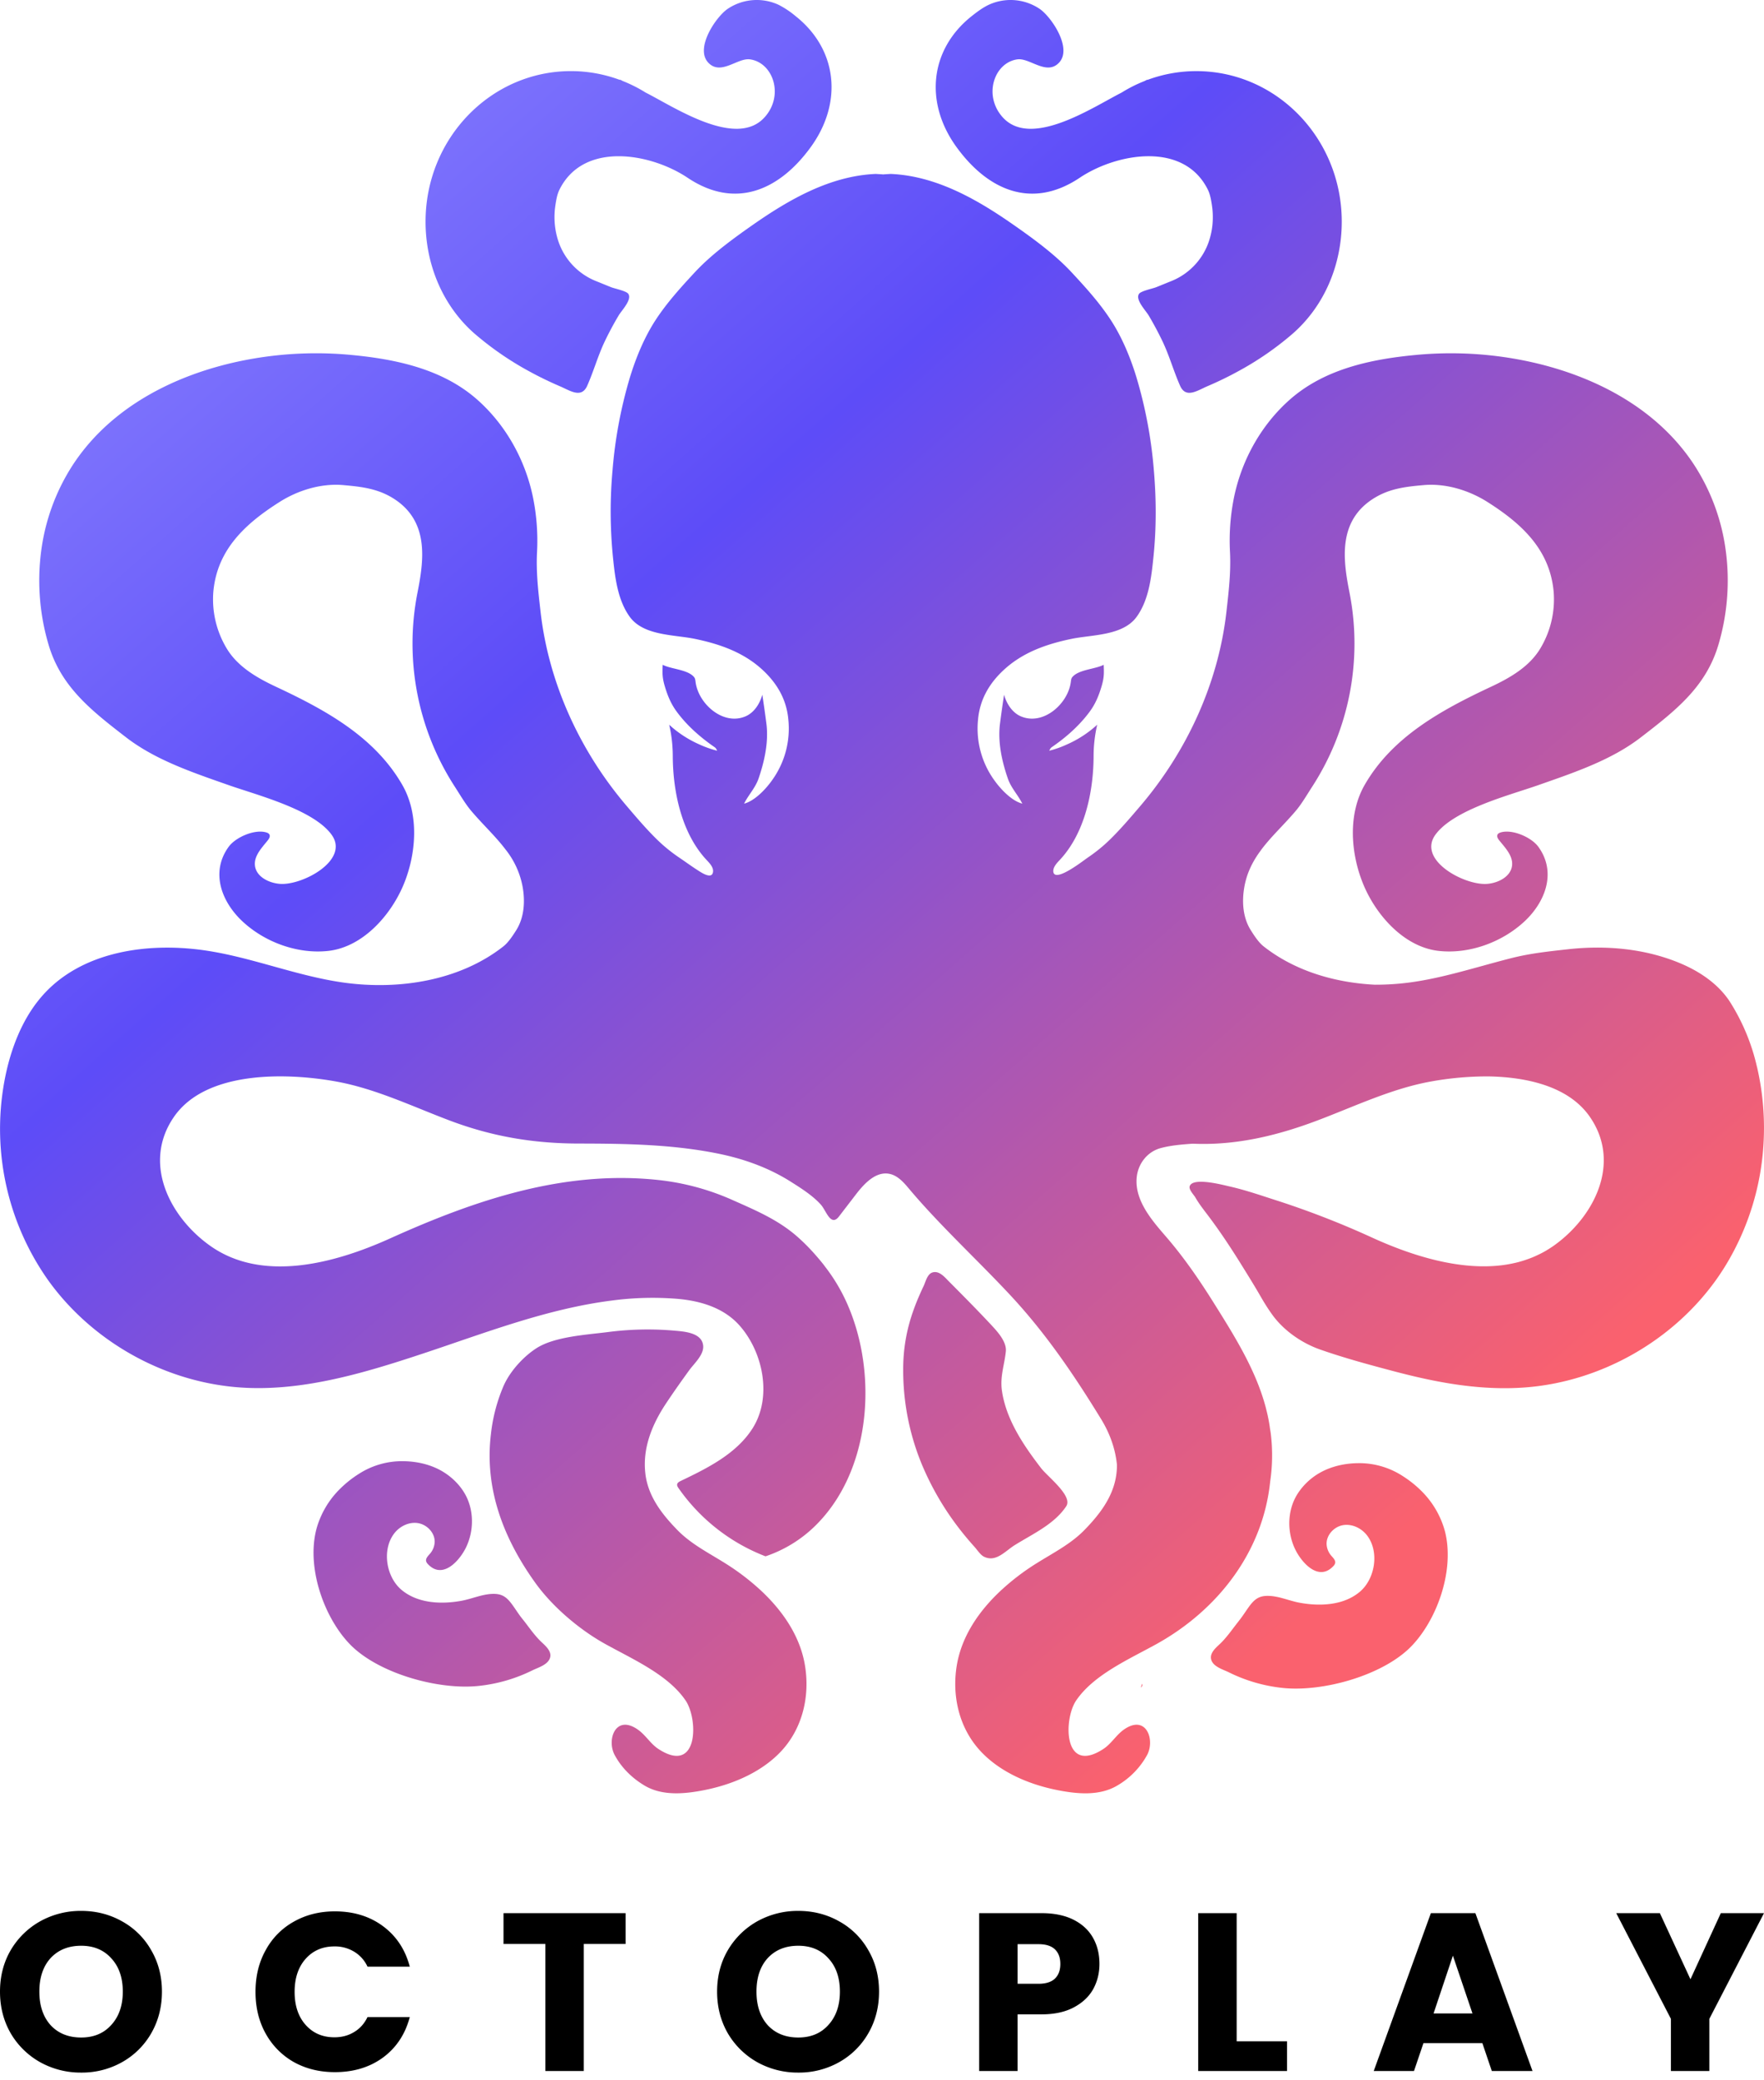
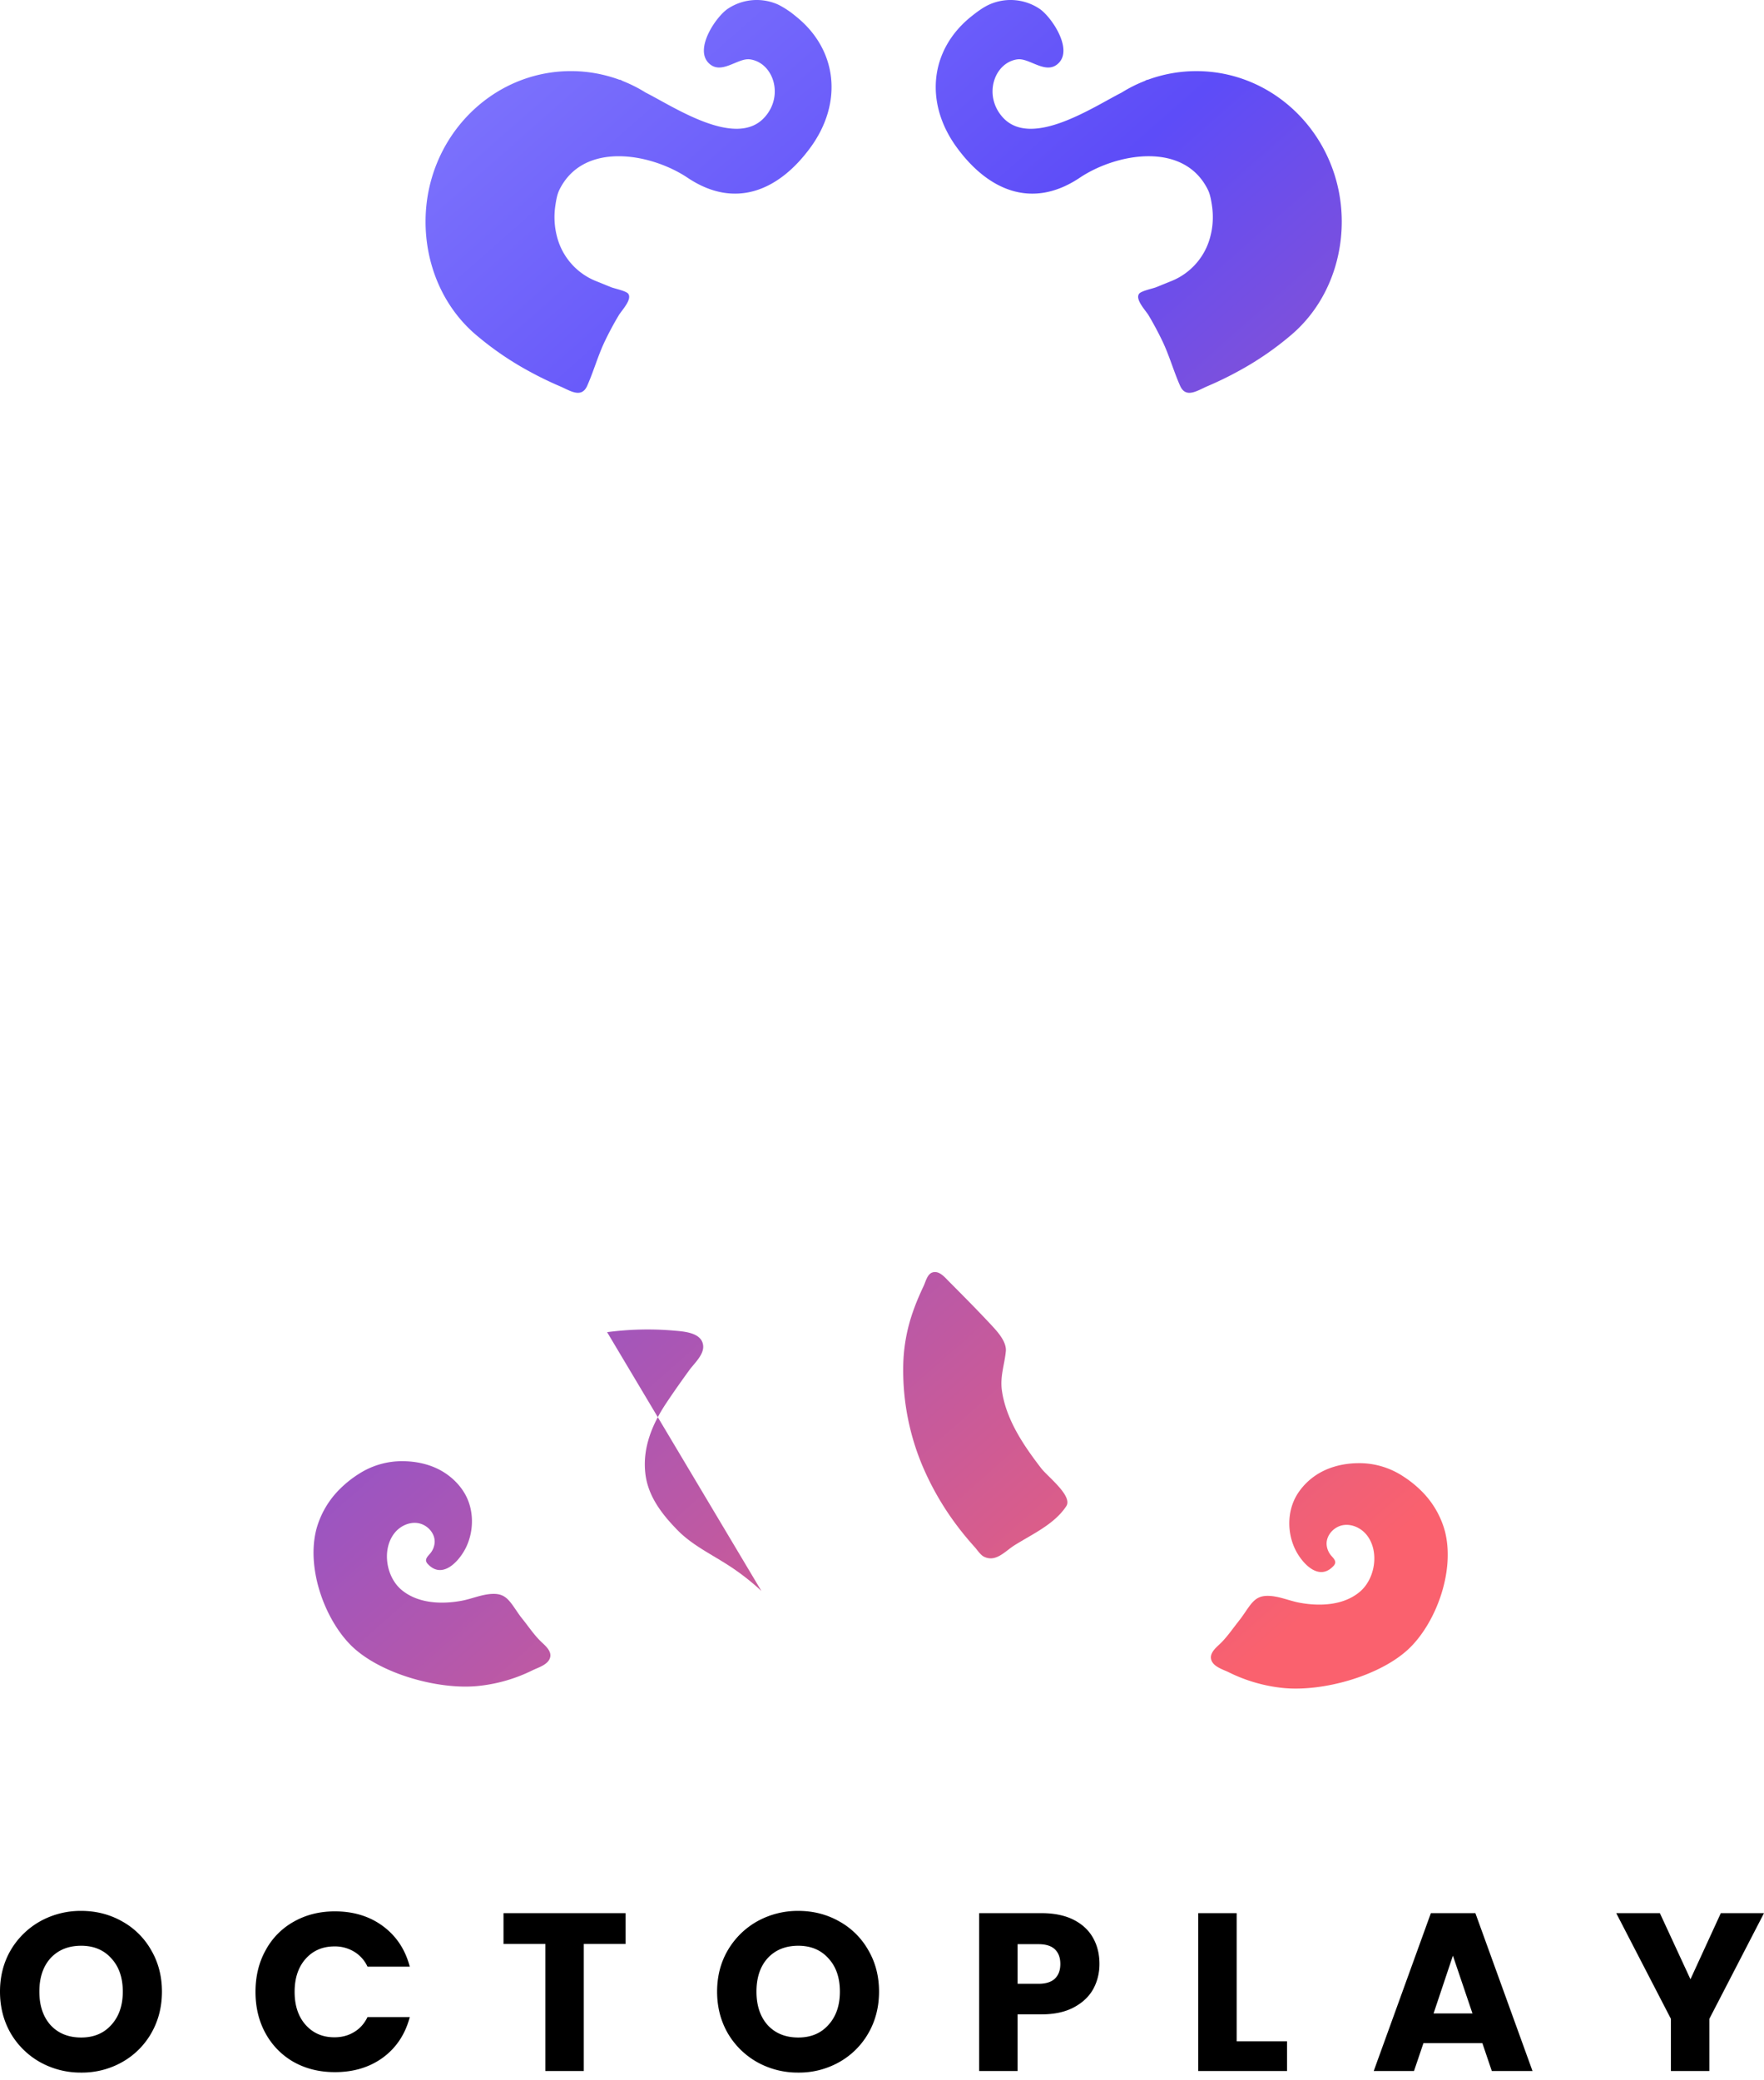
<svg xmlns="http://www.w3.org/2000/svg" width="106" height="125" viewBox="0 0 106 125" fill="none">
  <g clip-path="url(#a)">
    <path d="M4.878 124.55a4.996 4.996 0 0 1-2.459-.621 4.731 4.731 0 0 1-1.77-1.73c-.432-.748-.649-1.586-.649-2.514 0-.927.216-1.761.648-2.499a4.734 4.734 0 0 1 1.771-1.731c.753-.415 1.6-.63 2.46-.622.891 0 1.707.208 2.446.622a4.504 4.504 0 0 1 1.756 1.731c.433.738.65 1.572.65 2.499 0 .928-.217 1.766-.65 2.514a4.626 4.626 0 0 1-1.756 1.73 4.918 4.918 0 0 1-2.447.621Zm0-2.108c.757 0 1.36-.252 1.811-.757.46-.504.69-1.171.69-2 0-.838-.23-1.505-.69-2-.45-.504-1.054-.757-1.81-.757-.766 0-1.379.248-1.839.743-.45.497-.675 1.167-.675 2.014 0 .839.225 1.509.675 2.014.46.495 1.073.743 1.838.743Zm10.475-2.743c0-.937.203-1.771.609-2.501a4.297 4.297 0 0 1 1.689-1.716c.73-.414 1.554-.621 2.473-.621 1.126 0 2.09.297 2.892.891.802.595 1.338 1.406 1.608 2.433h-2.54a2.039 2.039 0 0 0-.811-.905 2.217 2.217 0 0 0-1.176-.312c-.712 0-1.288.249-1.73.744-.441.495-.663 1.158-.663 1.987 0 .829.222 1.491.663 1.986.442.495 1.018.744 1.73.744.442 0 .833-.104 1.175-.312.352-.207.622-.508.812-.904h2.54c-.27 1.026-.806 1.838-1.608 2.432-.802.586-1.766.878-2.892.878-.92 0-1.743-.202-2.473-.608a4.415 4.415 0 0 1-1.69-1.716c-.405-.73-.608-1.564-.608-2.5Zm22.241-4.73v1.852H35.08v7.635h-2.31v-7.635h-2.514v-1.853h7.337l.001.001Zm10.376 9.581a4.996 4.996 0 0 1-2.459-.621 4.731 4.731 0 0 1-1.77-1.73c-.433-.748-.65-1.586-.65-2.514 0-.927.216-1.761.65-2.499a4.734 4.734 0 0 1 1.77-1.731 5.008 5.008 0 0 1 2.46-.622c.89 0 1.707.208 2.445.622a4.505 4.505 0 0 1 1.757 1.731c.433.738.649 1.572.649 2.499 0 .928-.216 1.766-.65 2.514a4.626 4.626 0 0 1-1.756 1.73 4.918 4.918 0 0 1-2.446.621Zm0-2.108c.757 0 1.36-.252 1.81-.757.46-.504.69-1.171.69-2 0-.838-.23-1.505-.69-2-.45-.504-1.053-.757-1.81-.757-.766 0-1.378.248-1.838.743-.45.497-.675 1.167-.675 2.014 0 .839.225 1.509.675 2.014.46.495 1.072.743 1.838.743Zm18.097-4.419c0 .549-.126 1.054-.378 1.514-.252.45-.64.815-1.162 1.094-.523.279-1.171.42-1.946.42h-1.433v3.405h-2.31v-9.487h3.744c.756 0 1.395.13 1.918.391.522.262.914.623 1.175 1.082.262.459.392.986.392 1.581Zm-3.662 1.19c.442 0 .77-.104.987-.312.215-.207.324-.499.324-.878 0-.378-.108-.671-.324-.878-.216-.208-.545-.312-.987-.312h-1.257v2.38h1.257Zm11.907 3.459h3.026v1.784h-5.337v-9.487h2.311v7.703Zm14.764.108h-3.54l-.568 1.676h-2.42l3.434-9.487h2.675l3.433 9.487h-2.446l-.568-1.676Zm-.594-1.784-1.176-3.473-1.162 3.473h2.338ZM106 114.968l-3.284 6.352v3.136h-2.31v-3.136l-3.285-6.351h2.622l1.838 3.973 1.824-3.973H106v-.001Z" fill="#000" />
    <g clip-path="url(#b)">
      <path d="M28.55 20.078a18.671 18.671 0 0 0 3.27 2.247c.591.323 1.2.619 1.819.884.608.258 1.298.76 1.648-.029.392-.885.648-1.823 1.072-2.703.251-.52.523-1.028.819-1.524.176-.297.821-.954.574-1.299-.124-.173-.824-.31-1.036-.397-.312-.124-.622-.255-.934-.378a3.926 3.926 0 0 1-2.314-2.668 4.62 4.62 0 0 1-.098-1.846c.046-.306.103-.672.24-.95 1.44-2.942 5.491-2.216 7.707-.734 2.888 1.935 5.53.735 7.4-1.839 1.947-2.682 1.605-5.878-.906-7.87a5.461 5.461 0 0 0-1.026-.684 3.13 3.13 0 0 0-3.067.25c-.707.492-1.967 2.356-1.161 3.223.75.804 1.761-.297 2.509-.194 1.388.194 2.063 2.155.888 3.471-1.708 1.919-5.45-.615-7.15-1.471a8.56 8.56 0 0 0-1.38-.698l-.172-.089.003.025a8.437 8.437 0 0 0-2.945-.532c-4.825 0-8.738 4.051-8.738 9.047 0 2.55 1.014 5.057 2.977 6.758Z" fill="url(#c)" />
      <path d="M64.882 10.682c2.216-1.484 6.267-2.209 7.707.733.137.279.194.645.24.95.09.613.06 1.246-.099 1.846a3.928 3.928 0 0 1-2.314 2.668c-.311.124-.62.253-.933.378-.212.087-.91.224-1.035.398-.248.344.397 1.001.574 1.298.295.495.567 1.005.818 1.525.424.88.68 1.818 1.072 2.703.35.788 1.04.286 1.647.026.621-.265 1.23-.558 1.821-.883a18.399 18.399 0 0 0 3.268-2.246c1.961-1.7 2.979-4.208 2.979-6.757 0-4.996-3.913-9.047-8.738-9.047a8.451 8.451 0 0 0-2.945.53.5.5 0 0 1 .004-.021l-.174.088a8.415 8.415 0 0 0-1.38.696c-1.699.857-5.44 3.39-7.149 1.472-1.173-1.316-.5-3.277.89-3.472.746-.102 1.758.998 2.507.195.806-.866-.454-2.732-1.16-3.223a3.13 3.13 0 0 0-3.07-.25c-.37.176-.702.427-1.026.683-2.51 1.993-2.853 5.189-.906 7.87 1.87 2.574 4.512 3.774 7.402 1.84Z" fill="url(#d)" />
      <path d="m68.635 101.153-.01.026.001.004.01-.03Z" fill="url(#e)" />
-       <path d="M68.626 101.184c-.025.076-.042.155-.074.233.102-.083.115-.163.074-.233Z" fill="url(#f)" />
-       <path d="M105.576 64.108a12.433 12.433 0 0 0-1.634-3.922c-.705-1.075-1.834-1.824-3.004-2.311-2.116-.88-4.466-1.081-6.722-.83-1.11.123-2.226.241-3.314.512-.68.17-1.353.358-2.03.544-1.348.37-2.703.738-4.091.93-.719.098-1.443.146-2.168.144-2.406-.122-4.802-.825-6.683-2.305-.3-.237-.568-.649-.77-.972-.474-.75-.541-1.696-.391-2.57.143-.836.482-1.511.917-2.12.04-.054.081-.107.118-.163.6-.797 1.36-1.491 2.05-2.306.367-.43.683-.982.994-1.46a15.83 15.83 0 0 0 2.254-11.617c-.385-1.955-.782-4.427 1.583-5.794.908-.527 1.862-.627 2.857-.716 1.378-.123 2.779.34 3.843 1.016 2.058 1.304 3.741 2.859 3.974 5.378a5.719 5.719 0 0 1-.782 3.392c-.654 1.113-1.822 1.79-2.991 2.337-2.982 1.398-5.924 3.007-7.583 5.895-1.003 1.75-.844 4.05-.123 5.868.747 1.895 2.46 3.869 4.568 4.105 1.845.207 3.832-.523 5.182-1.793 1.25-1.18 1.911-2.955.806-4.468-.425-.576-1.571-1.07-2.262-.856-.07.022-.145.054-.182.12-.067.114.018.256.1.358.365.45.828.928.77 1.502-.071.673-.827 1.058-1.502 1.11-1.353.104-4.231-1.432-3.094-2.97 1.113-1.506 4.456-2.362 6.162-2.961 2.149-.755 4.389-1.498 6.166-2.87 2.111-1.625 3.934-3.052 4.676-5.6.568-1.932.699-3.966.384-5.955a12.438 12.438 0 0 0-1.908-4.91c-2.693-4.037-7.567-6.006-12.225-6.498a22.376 22.376 0 0 0-4.458-.02c-2.71.255-5.503.854-7.579 2.702-1.673 1.488-2.826 3.528-3.307 5.738a13.082 13.082 0 0 0-.265 3.424c.058 1.207-.08 2.367-.216 3.576-.487 4.282-2.369 8.369-5.163 11.651-.584.684-1.182 1.389-1.824 2.018-.42.413-.883.784-1.37 1.113-.18.123-1.326 1.02-1.819 1.024-.123 0-.208-.053-.224-.189-.032-.265.2-.512.366-.689 1.516-1.6 2.044-4.102 2.053-6.247a8.42 8.42 0 0 1 .217-1.902 6.63 6.63 0 0 1-1.813 1.183c-.344.16-.702.287-1.07.38.088-.176.092-.171.226-.265.823-.572 1.602-1.265 2.2-2.076.36-.486.561-.989.729-1.563.141-.49.141-.748.117-1.26-.513.269-1.504.28-1.887.742-.066.078-.074.187-.088.288-.168 1.325-1.667 2.643-3.004 2.067-.521-.224-.862-.767-1.007-1.3-.088.578-.17 1.159-.245 1.738-.142 1.103.114 2.265.471 3.299.195.569.613.99.87 1.51-.654-.168-1.336-.906-1.707-1.441a5.304 5.304 0 0 1-.954-3.6c.106-1.216.676-2.183 1.532-2.98 1.144-1.068 2.579-1.568 4.086-1.881 1.233-.256 3.081-.18 3.91-1.32.742-1.02.892-2.402 1.015-3.616.177-1.723.172-3.463.023-5.189-.151-1.9-.503-3.779-1.05-5.605-.358-1.174-.861-2.392-1.54-3.433-.681-1.044-1.522-1.97-2.363-2.874-.976-1.048-2.23-1.969-3.4-2.788-2.222-1.56-4.704-2.998-7.467-3.115l-.048.004c-.018 0-.032-.002-.048.003a7.362 7.362 0 0 0-.348.023 7.297 7.297 0 0 0-.35-.023c-.015-.005-.031-.003-.047-.003l-.048-.004c-2.763.117-5.245 1.555-7.468 3.115-1.169.82-2.423 1.74-3.399 2.788-.84.904-1.681 1.83-2.363 2.874-.679 1.042-1.18 2.26-1.54 3.433a27.096 27.096 0 0 0-1.05 5.605 27.615 27.615 0 0 0 .023 5.189c.123 1.212.275 2.597 1.016 3.616.83 1.14 2.678 1.064 3.91 1.32 1.506.313 2.94.813 4.085 1.881.855.797 1.426 1.764 1.532 2.98a5.303 5.303 0 0 1-.954 3.6c-.37.535-1.051 1.273-1.706 1.441.256-.52.674-.941.87-1.51.354-1.034.612-2.196.47-3.299-.075-.58-.157-1.16-.245-1.738-.145.533-.486 1.076-1.007 1.3-1.337.576-2.836-.742-3.004-2.067-.014-.1-.022-.21-.088-.288-.381-.463-1.373-.473-1.887-.742-.023.512-.024.77.117 1.26.168.574.371 1.078.73 1.563.597.811 1.378 1.502 2.2 2.078.133.092.137.087.227.263a6.09 6.09 0 0 1-1.07-.378 6.66 6.66 0 0 1-1.815-1.184c.147.619.216 1.264.217 1.901.011 2.145.537 4.647 2.053 6.249.166.177.398.422.366.687-.06.507-.76.007-.931-.1-.368-.235-.716-.492-1.076-.735a9.721 9.721 0 0 1-1.37-1.113c-.642-.63-1.24-1.334-1.822-2.018-2.795-3.282-4.677-7.367-5.164-11.651-.138-1.21-.274-2.367-.214-3.576a13.1 13.1 0 0 0-.267-3.424c-.48-2.21-1.634-4.25-3.305-5.738-2.078-1.848-4.871-2.447-7.583-2.703a22.374 22.374 0 0 0-4.455.021c-4.66.492-9.533 2.461-12.226 6.498a12.441 12.441 0 0 0-1.908 4.91 13.582 13.582 0 0 0 .384 5.954c.742 2.549 2.565 3.974 4.674 5.602 1.78 1.37 4.02 2.114 6.166 2.869 1.708.599 5.053 1.455 6.164 2.96 1.138 1.538-1.742 3.075-3.095 2.97-.675-.053-1.431-.436-1.5-1.107-.059-.576.406-1.053.768-1.504.083-.102.166-.244.1-.358-.036-.066-.11-.098-.181-.12-.693-.214-1.837.28-2.261.856-1.106 1.513-.446 3.288.805 4.468 1.35 1.272 3.337 2 5.182 1.793 2.106-.236 3.821-2.21 4.57-4.105.72-1.82.878-4.118-.125-5.866-1.66-2.89-4.6-4.5-7.583-5.897-1.17-.547-2.339-1.226-2.99-2.339a5.719 5.719 0 0 1-.783-3.392c.233-2.517 1.917-4.072 3.975-5.376 1.063-.677 2.464-1.14 3.842-1.016.993.089 1.949.19 2.857.714 2.364 1.37 1.968 3.84 1.583 5.795a15.826 15.826 0 0 0 2.254 11.617c.311.48.627 1.03.993 1.461.689.813 1.449 1.51 2.05 2.306a5.062 5.062 0 0 1 1.036 2.282c.15.875.083 1.822-.39 2.573-.203.321-.47.733-.77.97-2.643 2.079-6.299 2.632-9.574 2.181-3.021-.417-5.865-1.67-8.904-2.007-3.236-.36-6.818.235-9.054 2.603C1.559 60.873.86 62.473.45 64.109a15.76 15.76 0 0 0 2.44 12.82c2.581 3.603 6.772 6.002 11.183 6.42 3.846.363 7.719-.808 11.325-2.002 3.733-1.237 7.455-2.698 11.382-3.194a18.45 18.45 0 0 1 3.926-.101c1.369.12 2.766.525 3.717 1.585 1.438 1.607 1.998 4.337.784 6.222-.984 1.528-2.72 2.378-4.307 3.14-.088.043-.187.098-.208.194-.018.084.033.167.083.238A11.351 11.351 0 0 0 46 93.526a7.823 7.823 0 0 0 3.188-2.037c3.303-3.46 3.547-9.44 1.533-13.543a10.715 10.715 0 0 0-1.16-1.852 2.456 2.456 0 0 0-.116-.153c-.16-.2-.326-.395-.496-.587-.355-.402-.736-.78-1.143-1.129-1.145-.97-2.463-1.52-3.809-2.12a14.81 14.81 0 0 0-4.452-1.196c-5.676-.608-11.028 1.221-16.107 3.514-3.427 1.548-7.676 2.624-10.762.474-2.45-1.709-4.159-4.982-2.22-7.784 1.948-2.818 6.864-2.65 9.786-2.113 2.352.434 4.535 1.489 6.776 2.335 2.563.968 5.049 1.382 7.766 1.385 2.823.004 5.676.048 8.452.622 1.496.31 2.968.841 4.264 1.66.619.39 1.352.852 1.838 1.404.312.355.586 1.335 1.077.696l1.025-1.334c.507-.66 1.2-1.392 2.012-1.226.483.1.84.498 1.156.876 1.837 2.19 4.088 4.258 6.066 6.376 2.143 2.293 3.848 4.8 5.495 7.49.508.827.853 1.767.948 2.734a4.092 4.092 0 0 1-.27 1.507l-.014.04c-.353.912-.996 1.693-1.69 2.401-.812.827-1.86 1.355-2.833 1.965a14.14 14.14 0 0 0-2.197 1.678c-1.303 1.223-2.329 2.73-2.619 4.471-.3 1.824.131 3.746 1.407 5.131 1.143 1.242 2.844 2.001 4.588 2.353 1.185.24 2.554.385 3.643-.26a4.787 4.787 0 0 0 1.8-1.842c.49-.922-.064-2.461-1.396-1.525-.472.332-.752.852-1.238 1.168-2.412 1.572-2.396-1.79-1.631-2.915 1.055-1.551 3.157-2.468 4.827-3.392 3.683-2.044 6.4-5.537 6.833-9.775.14-.95.152-1.916.035-2.87-.014-.118-.037-.234-.054-.353a9.504 9.504 0 0 0-.212-1.075c-.013-.05-.022-.098-.036-.145-.592-2.24-1.855-4.258-3.104-6.252-.865-1.384-1.79-2.734-2.855-3.972-.837-.972-1.943-2.198-1.793-3.622.085-.81.638-1.522 1.431-1.738.627-.17 1.276-.22 1.926-.267 2.604.117 5.091-.486 7.497-1.395 2.239-.845 4.424-1.9 6.777-2.334a19.052 19.052 0 0 1 3.529-.315c2.37.048 4.822.63 6.066 2.428 1.938 2.8.228 6.077-2.222 7.784a6.877 6.877 0 0 1-.28.18l-.148.092c-.107.061-.216.12-.327.176l-.148.071a5.99 5.99 0 0 1-.675.276l-.069.024c-.143.048-.287.091-.433.13a7.875 7.875 0 0 1-1.323.222c-2.424.2-5.065-.615-7.347-1.645a52.717 52.717 0 0 0-5.694-2.233c-1-.318-1.991-.671-3.018-.9-.403-.093-2.162-.556-2.358-.013-.075.203.245.524.332.673.237.412.525.772.814 1.155.65.866 1.251 1.769 1.825 2.685.445.716.892 1.428 1.311 2.158.216.374.447.742.701 1.09.69.94 1.765 1.68 2.854 2.061 1.445.507 2.927.908 4.41 1.3 1.518.402 3.06.743 4.624.909 1.127.122 2.265.153 3.396.06 4.473-.371 8.738-2.792 11.351-6.44.205-.286.399-.581.583-.881a15.823 15.823 0 0 0 2.296-7.712 16.117 16.117 0 0 0-.411-4.227h-.002Z" fill="url(#g)" />
-       <path d="M45.753 95.607a14.261 14.261 0 0 0-2.198-1.678c-.971-.608-2.02-1.138-2.83-1.963-.93-.949-1.772-2.023-1.94-3.374-.194-1.548.394-2.986 1.24-4.258.446-.671.912-1.33 1.386-1.984.3-.415.9-.938.842-1.491-.084-.811-1.23-.85-1.844-.905a18.453 18.453 0 0 0-3.927.101c-1.267.159-3.161.269-4.244.963-.8.514-1.59 1.39-1.975 2.258-.393.916-.65 1.886-.76 2.878-.41 3.32.767 6.328 2.675 8.98 1.034 1.436 2.65 2.805 4.196 3.662 1.67.926 3.77 1.842 4.825 3.394.765 1.125.782 4.487-1.631 2.915-.486-.318-.765-.836-1.238-1.166-1.333-.938-1.887.6-1.396 1.522.41.769 1.05 1.396 1.802 1.843 1.086.645 2.456.498 3.64.26 1.745-.354 3.446-1.113 4.59-2.353 1.276-1.387 1.707-3.308 1.405-5.131-.288-1.742-1.316-3.25-2.618-4.473Z" fill="url(#h)" />
+       <path d="M45.753 95.607a14.261 14.261 0 0 0-2.198-1.678c-.971-.608-2.02-1.138-2.83-1.963-.93-.949-1.772-2.023-1.94-3.374-.194-1.548.394-2.986 1.24-4.258.446-.671.912-1.33 1.386-1.984.3-.415.9-.938.842-1.491-.084-.811-1.23-.85-1.844-.905a18.453 18.453 0 0 0-3.927.101Z" fill="url(#h)" />
      <path d="M32.547 98.686c-.415-.389-.747-.882-1.102-1.334l-.066-.081c-.226-.281-.404-.578-.614-.862-.322-.435-.598-.642-1.16-.626-.642.018-1.245.299-1.872.414-1.205.222-2.632.166-3.611-.661-.915-.772-1.184-2.39-.442-3.374.33-.44.896-.72 1.44-.631.544.088 1.018.587 1 1.138a1.149 1.149 0 0 1-.283.701c-.116.134-.27.281-.23.452.02.063.054.12.101.166.879.946 1.877-.17 2.272-.95.516-1.02.52-2.323-.07-3.313a3.554 3.554 0 0 0-.394-.538 3.914 3.914 0 0 0-.66-.59c-.755-.537-1.681-.774-2.6-.788-.958-.02-1.9.249-2.704.77-.39.246-.75.532-1.08.853a5.4 5.4 0 0 0-1.477 2.525l-.012.053c-.548 2.35.555 5.31 2.102 6.86 1.714 1.71 5.27 2.697 7.666 2.445a9.531 9.531 0 0 0 3.243-.938c.345-.172.99-.345 1.073-.818.06-.354-.29-.657-.52-.873Z" fill="url(#i)" />
      <path d="M73.288 98.807c.416-.39.748-.883 1.105-1.334l.063-.083c.226-.28.407-.578.615-.862.322-.435.597-.64 1.159-.626.643.018 1.247.3 1.873.414 1.205.222 2.632.166 3.61-.66.916-.771 1.184-2.391.444-3.374-.332-.441-.897-.718-1.441-.632-.545.088-1.016.587-1 1.14.012.259.112.506.282.7.117.133.27.28.23.451a.385.385 0 0 1-.1.166c-.879.946-1.877-.167-2.273-.95-.516-1.018-.52-2.323.071-3.313.115-.19.247-.37.396-.538.196-.221.416-.42.657-.59.756-.536 1.682-.774 2.602-.788.958-.02 1.9.25 2.703.77.389.247.753.532 1.081.853a5.395 5.395 0 0 1 1.477 2.525l.011.053c.548 2.35-.553 5.312-2.102 6.86-1.714 1.71-5.27 2.697-7.666 2.447a9.534 9.534 0 0 1-3.243-.94c-.343-.172-.99-.343-1.071-.816-.062-.356.288-.658.517-.873Z" fill="url(#j)" />
      <path d="M59.505 93.647c.539.017.995-.495 1.458-.786 1.077-.675 2.393-1.26 3.11-2.348.407-.612-1.125-1.781-1.508-2.28-1.055-1.37-2.12-2.935-2.362-4.688-.113-.837.157-1.532.238-2.332.062-.611-.558-1.25-.954-1.675-.816-.873-1.657-1.717-2.496-2.563-.242-.246-.581-.65-.986-.498-.291.11-.388.567-.508.814-.248.525-.477 1.06-.663 1.61a10.29 10.29 0 0 0-.56 3.317 14.814 14.814 0 0 0 1.117 5.775 17.036 17.036 0 0 0 2.218 3.824c.3.392.619.772.95 1.14.151.165.347.473.547.579.138.074.27.105.4.11Z" fill="url(#k)" />
    </g>
  </g>
  <defs>
    <linearGradient id="c" x1="11.262" y1="2.779" x2="96.79" y2="99.758" gradientUnits="userSpaceOnUse">
      <stop stop-color="#8A83FE" />
      <stop offset=".328" stop-color="#5D4CF8" />
      <stop offset=".891" stop-color="#FA616E" />
    </linearGradient>
    <linearGradient id="d" x1="11.262" y1="2.779" x2="96.79" y2="99.759" gradientUnits="userSpaceOnUse">
      <stop stop-color="#8A83FE" />
      <stop offset=".328" stop-color="#5D4CF8" />
      <stop offset=".891" stop-color="#FA616E" />
    </linearGradient>
    <linearGradient id="e" x1="11.263" y1="2.789" x2="96.781" y2="99.767" gradientUnits="userSpaceOnUse">
      <stop stop-color="#8A83FE" />
      <stop offset=".328" stop-color="#5D4CF8" />
      <stop offset=".891" stop-color="#FA616E" />
    </linearGradient>
    <linearGradient id="f" x1="11.262" y1="2.78" x2="96.79" y2="99.76" gradientUnits="userSpaceOnUse">
      <stop stop-color="#8A83FE" />
      <stop offset=".328" stop-color="#5D4CF8" />
      <stop offset=".891" stop-color="#FA616E" />
    </linearGradient>
    <linearGradient id="g" x1="11.262" y1="2.78" x2="96.79" y2="99.759" gradientUnits="userSpaceOnUse">
      <stop stop-color="#8A83FE" />
      <stop offset=".328" stop-color="#5D4CF8" />
      <stop offset=".891" stop-color="#FA616E" />
    </linearGradient>
    <linearGradient id="h" x1="11.262" y1="2.779" x2="96.79" y2="99.759" gradientUnits="userSpaceOnUse">
      <stop stop-color="#8A83FE" />
      <stop offset=".328" stop-color="#5D4CF8" />
      <stop offset=".891" stop-color="#FA616E" />
    </linearGradient>
    <linearGradient id="i" x1="11.262" y1="2.779" x2="96.79" y2="99.758" gradientUnits="userSpaceOnUse">
      <stop stop-color="#8A83FE" />
      <stop offset=".328" stop-color="#5D4CF8" />
      <stop offset=".891" stop-color="#FA616E" />
    </linearGradient>
    <linearGradient id="j" x1="11.263" y1="2.78" x2="96.79" y2="99.759" gradientUnits="userSpaceOnUse">
      <stop stop-color="#8A83FE" />
      <stop offset=".328" stop-color="#5D4CF8" />
      <stop offset=".891" stop-color="#FA616E" />
    </linearGradient>
    <linearGradient id="k" x1="11.263" y1="2.78" x2="96.791" y2="99.76" gradientUnits="userSpaceOnUse">
      <stop stop-color="#8A83FE" />
      <stop offset=".328" stop-color="#5D4CF8" />
      <stop offset=".891" stop-color="#FA616E" />
    </linearGradient>
    <clipPath id="a">
      <path fill="#fff" d="M0 0h106v125H0z" />
    </clipPath>
    <clipPath id="b">
      <path fill="#fff" d="M0 0h106v107.767H0z" />
    </clipPath>
  </defs>
</svg>